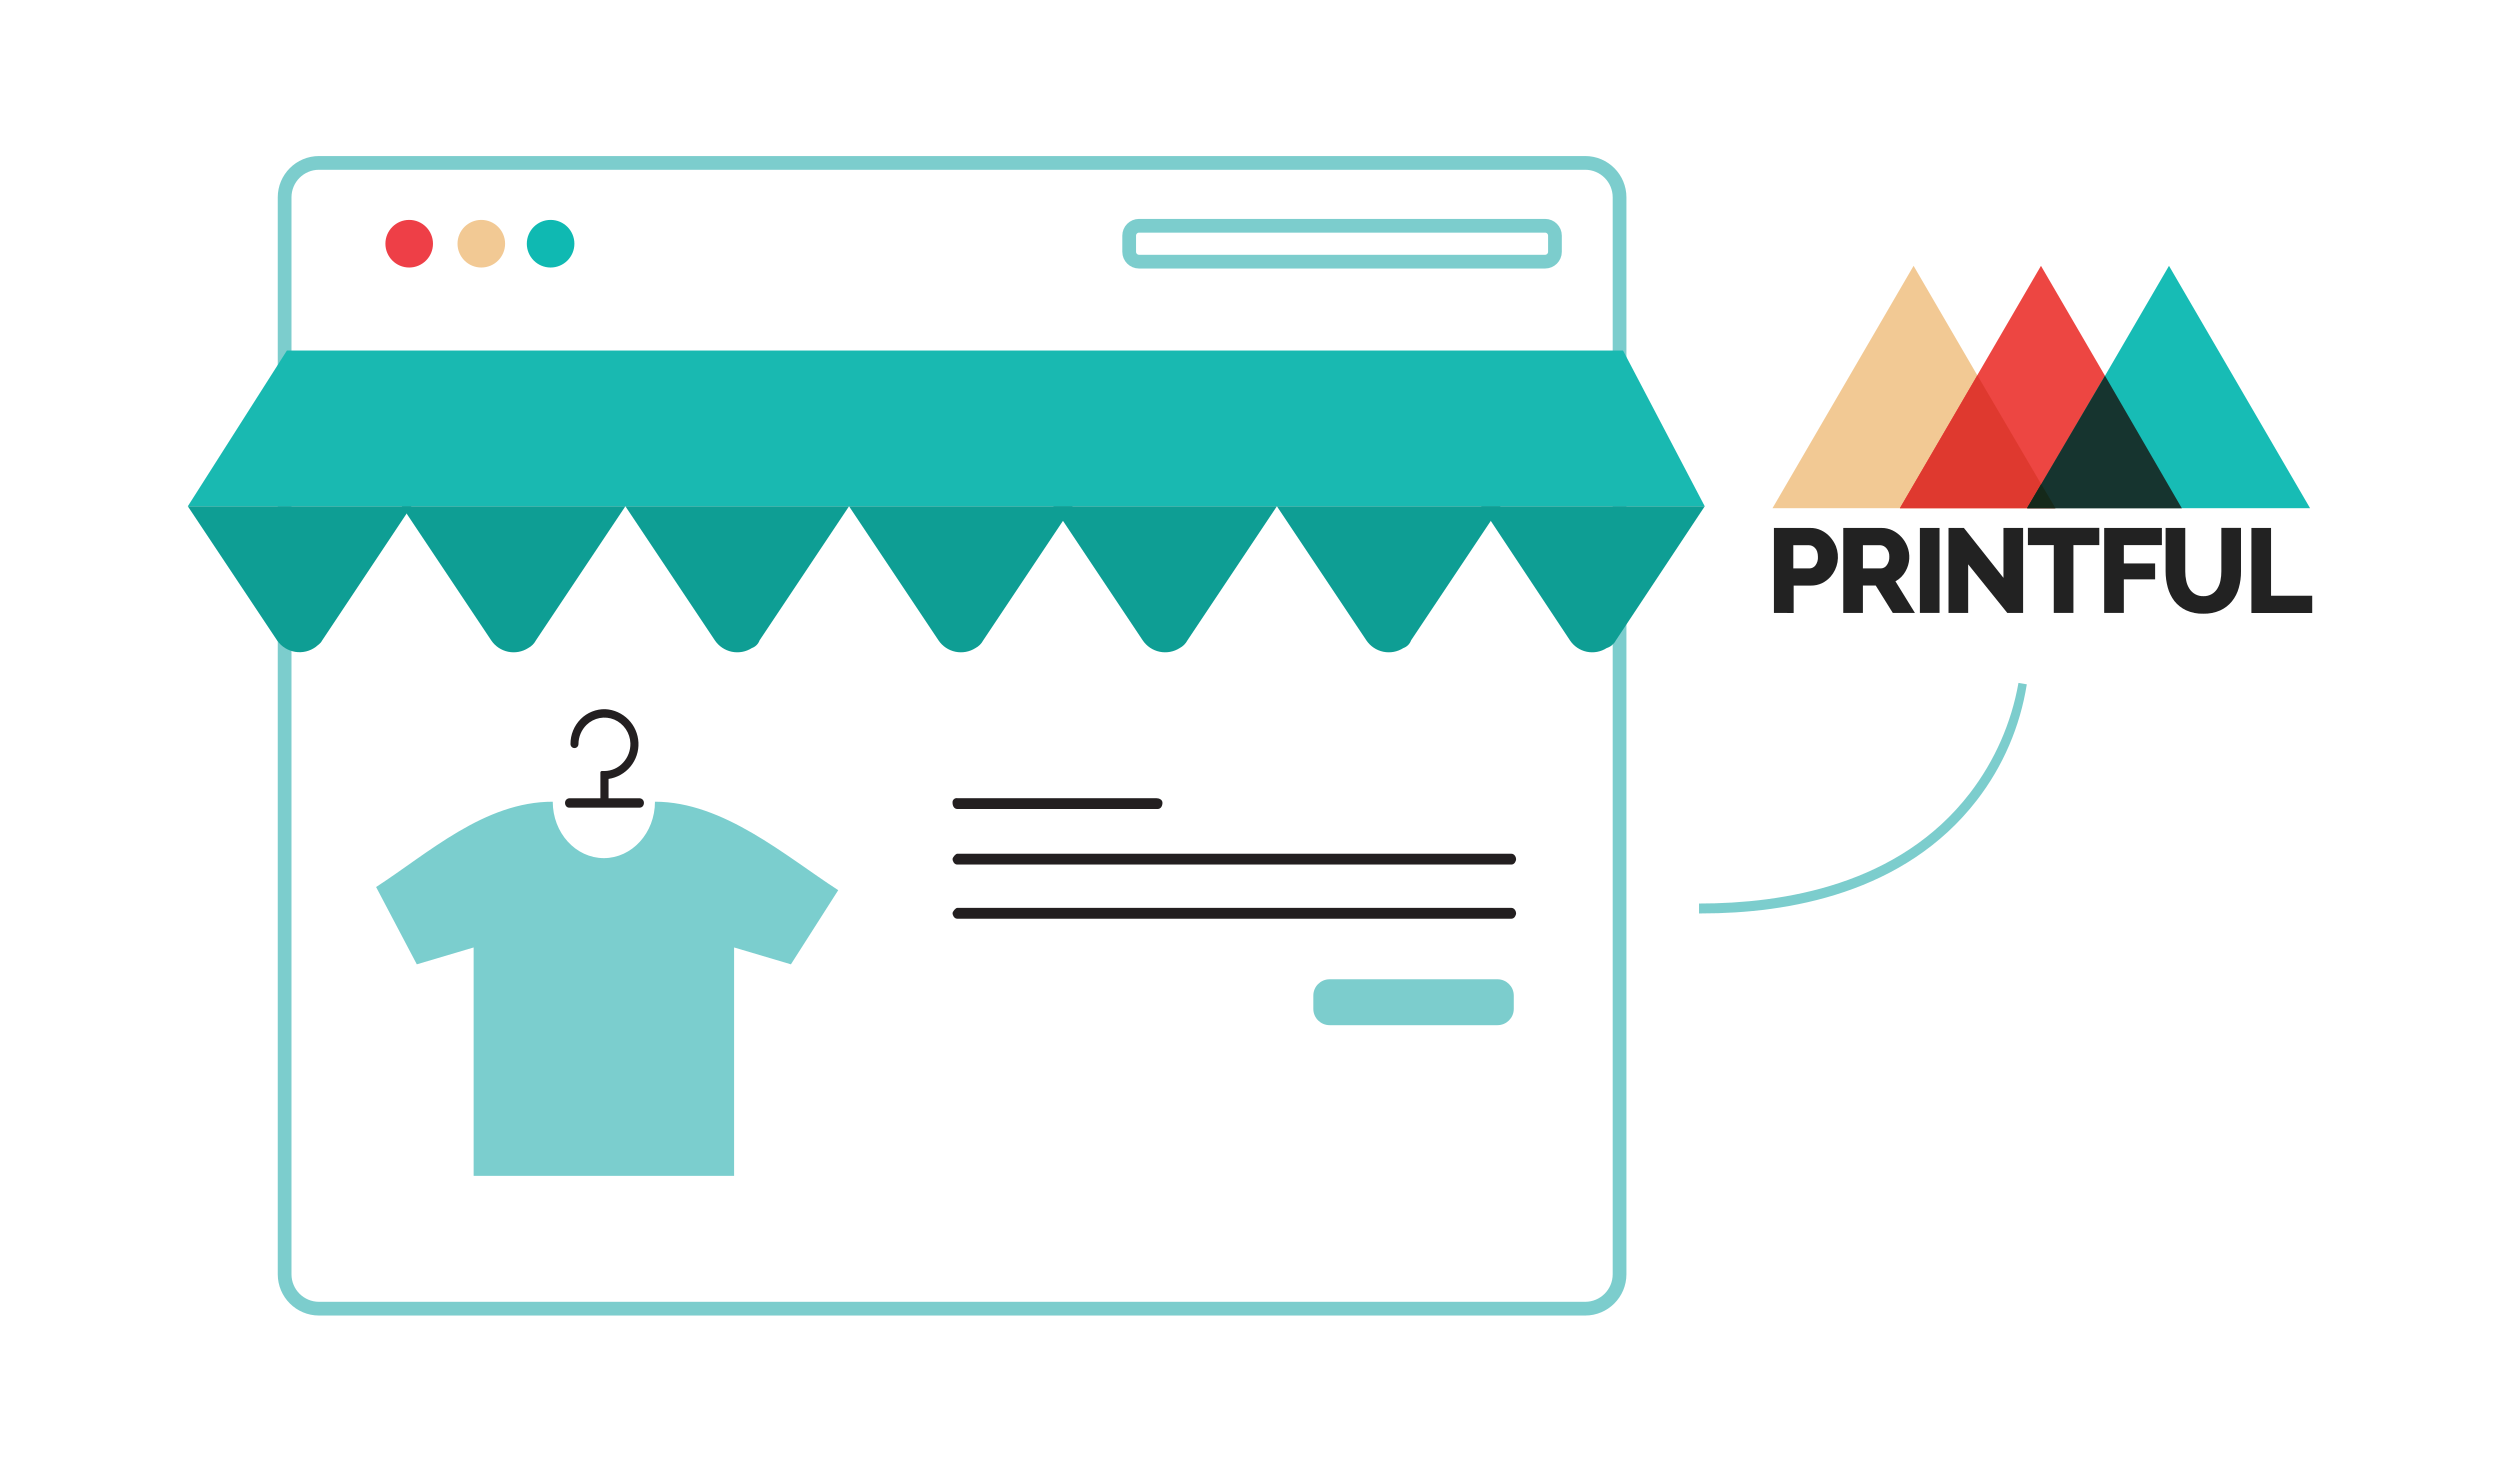
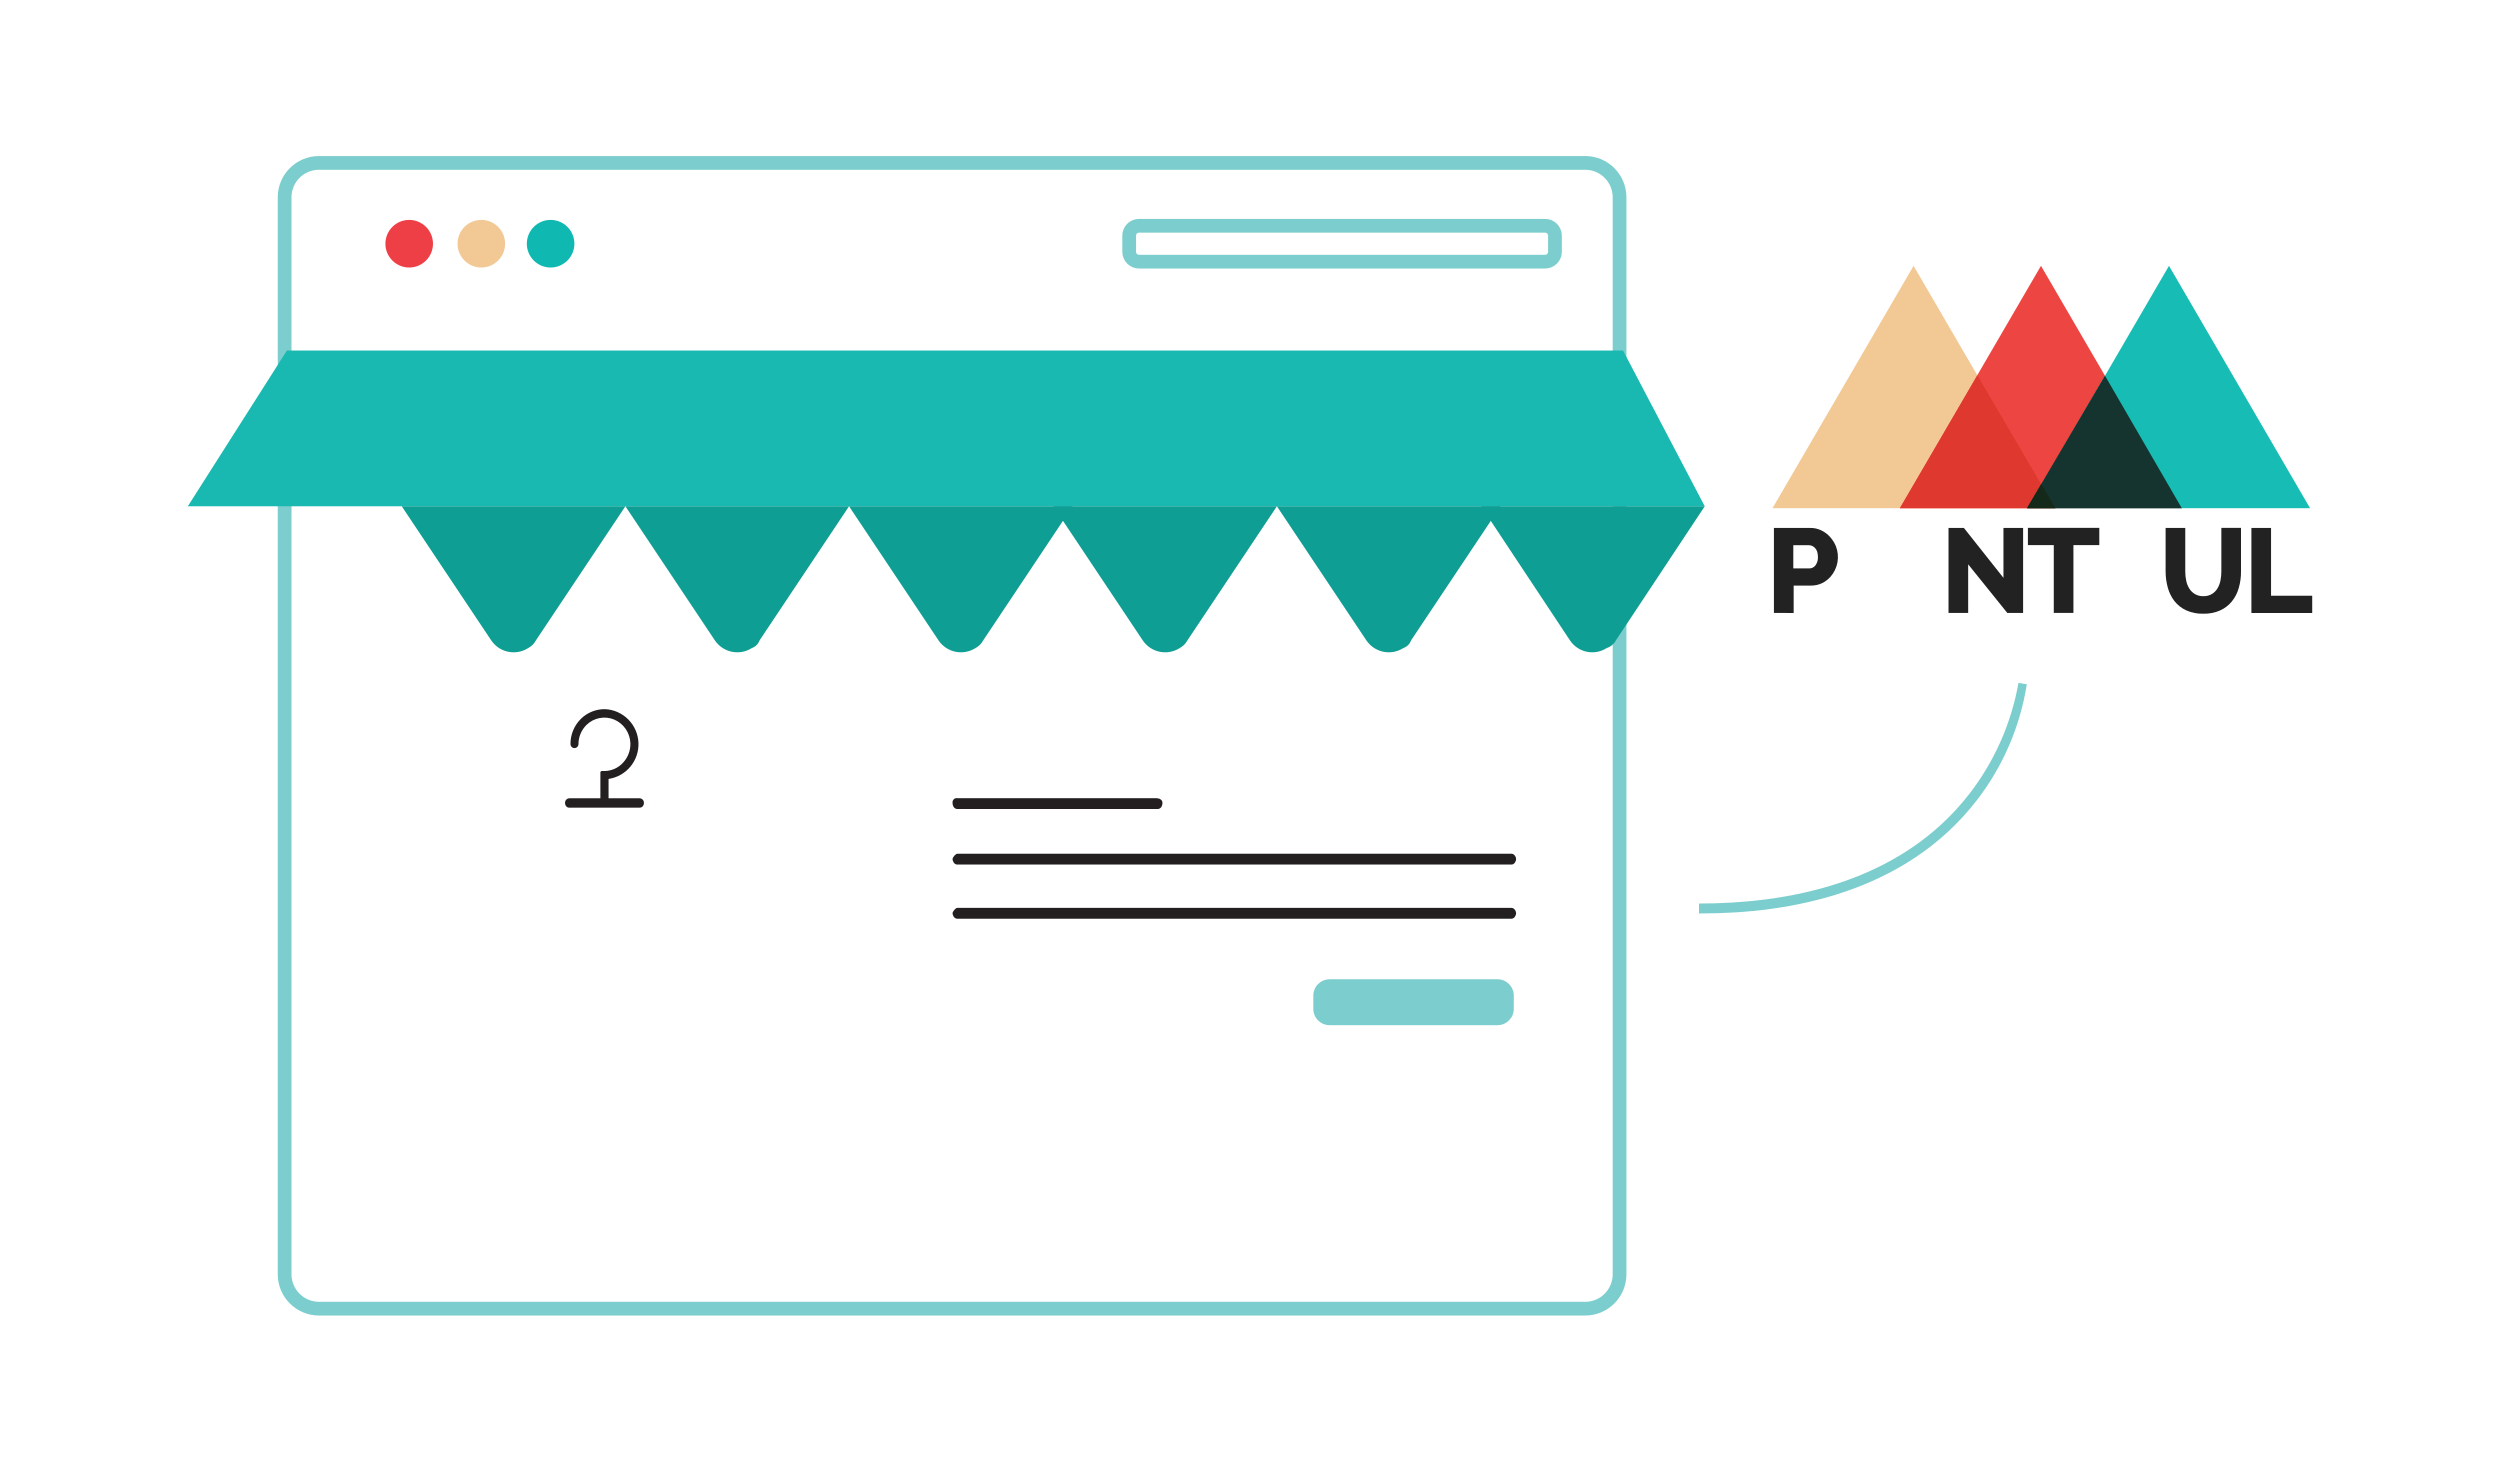
<svg xmlns="http://www.w3.org/2000/svg" width="364" height="215" viewBox="0 0 364 215" fill="none">
  <path d="M59.579 38.952C61.492 38.952 63.043 37.4 63.043 35.485C63.043 33.571 61.492 32.018 59.579 32.018C57.666 32.018 56.115 33.571 56.115 35.485C56.115 37.4 57.666 38.952 59.579 38.952Z" fill="#EE3F47" />
  <path d="M80.168 38.952C82.081 38.952 83.632 37.4 83.632 35.485C83.632 33.571 82.081 32.018 80.168 32.018C78.255 32.018 76.704 33.571 76.704 35.485C76.704 37.4 78.255 38.952 80.168 38.952Z" fill="#0FB9B2" />
  <path d="M70.078 38.952C71.991 38.952 73.542 37.4 73.542 35.485C73.542 33.571 71.991 32.018 70.078 32.018C68.165 32.018 66.614 33.571 66.614 35.485C66.614 37.4 68.165 38.952 70.078 38.952Z" fill="#F2C994" />
  <path d="M224.966 32.873H165.843C165.051 32.873 164.408 33.516 164.408 34.31V36.661C164.408 37.454 165.051 38.097 165.843 38.097H224.966C225.759 38.097 226.401 37.454 226.401 36.661V34.31C226.401 33.516 225.759 32.873 224.966 32.873Z" stroke="#7CCDCD" stroke-width="2" stroke-miterlimit="10" />
  <path d="M93.148 116.23H88.606V113.412C89.857 113.226 90.995 112.583 91.799 111.606C92.603 110.629 93.016 109.388 92.958 108.124C92.901 106.859 92.376 105.661 91.486 104.762C90.596 103.862 89.405 103.325 88.142 103.255C87.477 103.239 86.816 103.358 86.199 103.605C85.582 103.852 85.021 104.221 84.551 104.692C83.592 105.659 83.056 106.968 83.06 108.331C83.06 108.434 83.087 108.535 83.137 108.625C83.188 108.715 83.261 108.79 83.35 108.843C83.439 108.895 83.54 108.922 83.643 108.922C83.746 108.922 83.847 108.895 83.936 108.843C84.024 108.79 84.097 108.715 84.148 108.625C84.198 108.536 84.225 108.434 84.225 108.331C84.227 107.81 84.333 107.294 84.536 106.814C84.74 106.334 85.037 105.899 85.409 105.534C85.932 105.027 86.593 104.684 87.308 104.548C88.024 104.412 88.764 104.489 89.436 104.77C90.115 105.063 90.696 105.543 91.112 106.154C91.527 106.765 91.761 107.482 91.785 108.221C91.814 109.267 91.43 110.283 90.716 111.047C90.373 111.425 89.956 111.728 89.49 111.937C89.025 112.146 88.521 112.256 88.011 112.26H87.624C87.597 112.26 87.57 112.266 87.545 112.276C87.519 112.287 87.496 112.302 87.477 112.321C87.458 112.341 87.442 112.364 87.432 112.389C87.422 112.414 87.416 112.441 87.416 112.469V116.23H82.876C82.705 116.242 82.547 116.32 82.433 116.448C82.32 116.576 82.261 116.742 82.269 116.913C82.267 117.086 82.326 117.254 82.435 117.388C82.486 117.452 82.55 117.503 82.623 117.539C82.695 117.575 82.775 117.595 82.856 117.597L82.876 117.596H93.145C93.229 117.595 93.312 117.576 93.389 117.54C93.465 117.504 93.533 117.453 93.588 117.389C93.699 117.253 93.757 117.082 93.754 116.907C93.762 116.738 93.702 116.572 93.589 116.445C93.476 116.319 93.317 116.241 93.148 116.23Z" fill="#231F20" />
-   <path d="M95.363 116.728C95.363 121.27 92.025 124.945 87.901 124.945H87.944C83.82 124.945 80.482 121.27 80.482 116.728C70.529 116.728 62.434 124.176 54.758 129.149L60.688 140.406L68.962 137.949V171.208H106.884V137.949L115.157 140.406L122.045 129.61C114.369 124.637 105.316 116.728 95.363 116.728Z" fill="#7BCECE" />
  <path d="M230.803 23.719H46.447C43.682 23.719 41.441 25.962 41.441 28.729V185.534C41.441 188.301 43.682 190.543 46.447 190.543H230.803C233.567 190.543 235.808 188.301 235.808 185.534V28.729C235.808 25.962 233.567 23.719 230.803 23.719Z" stroke="#7CCDCD" stroke-width="2" stroke-miterlimit="10" />
  <path d="M248.21 73.713H27.346L41.77 51.042H236.318L248.21 73.713Z" fill="#19B9B1" />
  <path d="M78.031 93.234L91.057 73.713H58.493L71.519 93.234C72.093 94.089 72.978 94.685 73.985 94.894C74.992 95.104 76.042 94.911 76.908 94.356C77.386 94.103 77.778 93.712 78.031 93.234Z" fill="#0E9E94" />
-   <path d="M46.884 93.283L59.909 73.713H27.346L40.371 93.283C40.678 93.715 41.067 94.081 41.517 94.361C41.967 94.64 42.467 94.827 42.99 94.911C43.512 94.995 44.047 94.974 44.561 94.849C45.075 94.724 45.559 94.497 45.986 94.183C46.21 93.958 46.659 93.733 46.884 93.283Z" fill="#0E9E94" />
  <path d="M110.595 93.234L123.62 73.713H91.057L104.082 93.234C104.656 94.089 105.541 94.685 106.549 94.894C107.556 95.104 108.605 94.911 109.472 94.356C109.731 94.265 109.966 94.117 110.16 93.922C110.354 93.728 110.503 93.493 110.595 93.234Z" fill="#0E9E94" />
  <path d="M143.158 93.234L156.184 73.713H123.62L136.645 93.234C137.219 94.089 138.105 94.685 139.112 94.894C140.119 95.104 141.168 94.911 142.035 94.356C142.513 94.103 142.904 93.712 143.158 93.234Z" fill="#0E9E94" />
  <path d="M172.891 93.234L185.916 73.713H153.353L166.378 93.234C166.952 94.089 167.837 94.685 168.844 94.894C169.852 95.104 170.901 94.911 171.768 94.356C172.246 94.103 172.637 93.712 172.891 93.234Z" fill="#0E9E94" />
  <path d="M205.454 93.234L218.479 73.713H185.916L198.941 93.234C199.515 94.089 200.401 94.685 201.408 94.894C202.415 95.104 203.464 94.911 204.331 94.356C204.59 94.265 204.825 94.117 205.019 93.922C205.214 93.728 205.362 93.493 205.454 93.234Z" fill="#0E9E94" />
  <path d="M235.275 93.234L248.211 73.713H215.647L228.584 93.234C229.15 94.088 230.029 94.684 231.03 94.894C232.032 95.104 233.076 94.91 233.937 94.356C234.513 94.174 234.994 93.771 235.275 93.234Z" fill="#0E9E94" />
  <path d="M168.56 117.79H139.385C138.922 117.79 138.69 117.339 138.69 116.889C138.679 116.796 138.688 116.701 138.719 116.612C138.75 116.523 138.802 116.443 138.869 116.377C138.936 116.312 139.018 116.263 139.108 116.234C139.197 116.206 139.292 116.198 139.385 116.213H168.328C168.791 116.213 169.255 116.438 169.255 116.889C169.255 117.339 169.023 117.79 168.56 117.79H168.56Z" fill="#231F20" />
  <path d="M220.065 125.881H139.373C138.918 125.881 138.69 125.355 138.69 125.092C138.69 124.829 139.145 124.304 139.373 124.304H220.065C220.52 124.304 220.747 124.829 220.747 125.092C220.747 125.355 220.52 125.881 220.065 125.881Z" fill="#231F20" />
  <path d="M220.065 133.765H139.373C138.918 133.765 138.69 133.239 138.69 132.976C138.69 132.714 139.145 132.188 139.373 132.188H220.065C220.52 132.188 220.747 132.714 220.747 132.976C220.747 133.239 220.52 133.765 220.065 133.765Z" fill="#231F20" />
  <path d="M218.035 142.582H193.591C192.281 142.582 191.22 143.645 191.22 144.955V146.893C191.22 148.203 192.281 149.265 193.591 149.265H218.035C219.345 149.265 220.406 148.203 220.406 146.893V144.955C220.406 143.645 219.345 142.582 218.035 142.582Z" fill="#7CCDCD" />
  <path d="M258.076 73.992L278.618 38.704L299.159 73.992H258.076Z" fill="#F2C994" />
  <path d="M276.625 73.992L297.166 38.704L317.708 73.992H276.625Z" fill="#ED4642" />
  <path d="M295.264 73.992L315.806 38.704L336.347 73.992H295.264Z" fill="#17BCB5" />
  <path d="M276.625 73.992H299.251L287.911 54.651L276.625 73.992Z" fill="#DF392F" />
  <path d="M295.134 73.992H317.668L306.486 54.703L295.134 73.992Z" fill="#16342F" />
  <path d="M295.134 73.992H299.276L297.205 70.481L295.134 73.992Z" fill="#15291A" />
  <path d="M258.283 89.239V76.868H263.564C264.129 76.856 264.688 76.981 265.195 77.23C265.678 77.462 266.109 77.788 266.464 78.189C266.816 78.584 267.101 79.035 267.305 79.523C267.594 80.264 267.675 81.07 267.538 81.854C267.401 82.637 267.052 83.368 266.528 83.967C266.18 84.36 265.758 84.682 265.286 84.912C264.78 85.15 264.227 85.27 263.668 85.262H261.157V89.252L258.283 89.239ZM261.131 82.762H263.461C263.629 82.76 263.795 82.719 263.945 82.642C264.096 82.566 264.227 82.456 264.328 82.322C264.596 81.955 264.725 81.505 264.69 81.052C264.691 80.797 264.651 80.543 264.574 80.301C264.512 80.106 264.405 79.929 264.263 79.782C264.139 79.65 263.989 79.545 263.823 79.472C263.667 79.409 263.5 79.378 263.331 79.381H261.105V82.762L261.131 82.762Z" fill="#222222" />
-   <path d="M268.379 89.239V76.868H273.958C274.513 76.863 275.063 76.987 275.563 77.23C276.529 77.707 277.285 78.523 277.685 79.523C277.925 80.108 278.028 80.74 277.988 81.37C277.948 82.001 277.764 82.614 277.452 83.164C277.113 83.788 276.601 84.301 275.977 84.64L278.812 89.239H275.589L273.103 85.249H271.239V89.239L268.379 89.239ZM271.239 82.762H273.854C274.027 82.758 274.195 82.712 274.346 82.629C274.498 82.545 274.626 82.427 274.721 82.283C274.98 81.926 275.108 81.492 275.084 81.052C275.106 80.608 274.958 80.173 274.67 79.834C274.559 79.699 274.421 79.589 274.265 79.51C274.109 79.432 273.938 79.388 273.764 79.381H271.239L271.239 82.762Z" fill="#222222" />
-   <path d="M279.536 89.239V76.868H282.397V89.239H279.536Z" fill="#222222" />
  <path d="M286.565 82.166V89.239H283.704V76.868H285.943L291.703 84.135V76.868H294.564V89.239H292.26L286.565 82.166Z" fill="#222222" />
  <path d="M305.657 79.368H301.891V89.239H299.03V79.368H295.264V76.855H305.657L305.657 79.368Z" fill="#222222" />
-   <path d="M306.369 89.239V76.868H314.77V79.368H309.23V82.037H313.786V84.355H309.23V89.239H306.369Z" fill="#222222" />
  <path d="M320.815 86.804C321.245 86.818 321.672 86.71 322.044 86.493C322.38 86.293 322.66 86.013 322.86 85.677C323.074 85.322 323.223 84.931 323.3 84.524C323.388 84.085 323.432 83.638 323.429 83.189V76.855H326.29V83.189C326.299 84.004 326.19 84.816 325.966 85.599C325.771 86.313 325.432 86.978 324.969 87.555C324.51 88.122 323.925 88.574 323.261 88.876C322.486 89.215 321.647 89.379 320.802 89.356C319.933 89.384 319.069 89.211 318.278 88.851C317.617 88.537 317.037 88.076 316.582 87.503C316.141 86.914 315.816 86.246 315.624 85.534C315.418 84.774 315.313 83.99 315.313 83.202V76.868H318.174V83.202C318.17 83.66 318.218 84.116 318.316 84.563C318.396 84.967 318.549 85.354 318.769 85.703C318.983 86.05 319.285 86.335 319.644 86.529C320.003 86.722 320.407 86.817 320.815 86.804L320.815 86.804Z" fill="#222222" />
  <path d="M327.805 89.239V76.868H330.665V86.739H336.658V89.252H327.805V89.239Z" fill="#222222" />
  <path d="M247.781 132.996H247.377V131.554C259.713 131.554 276.498 128.877 286.811 115.493C290.426 110.786 292.854 105.276 293.889 99.431L295.102 99.637C294.132 105.788 291.628 111.596 287.822 116.522C277.306 130.113 260.319 132.996 247.781 132.996Z" fill="#7CCDCD" />
</svg>